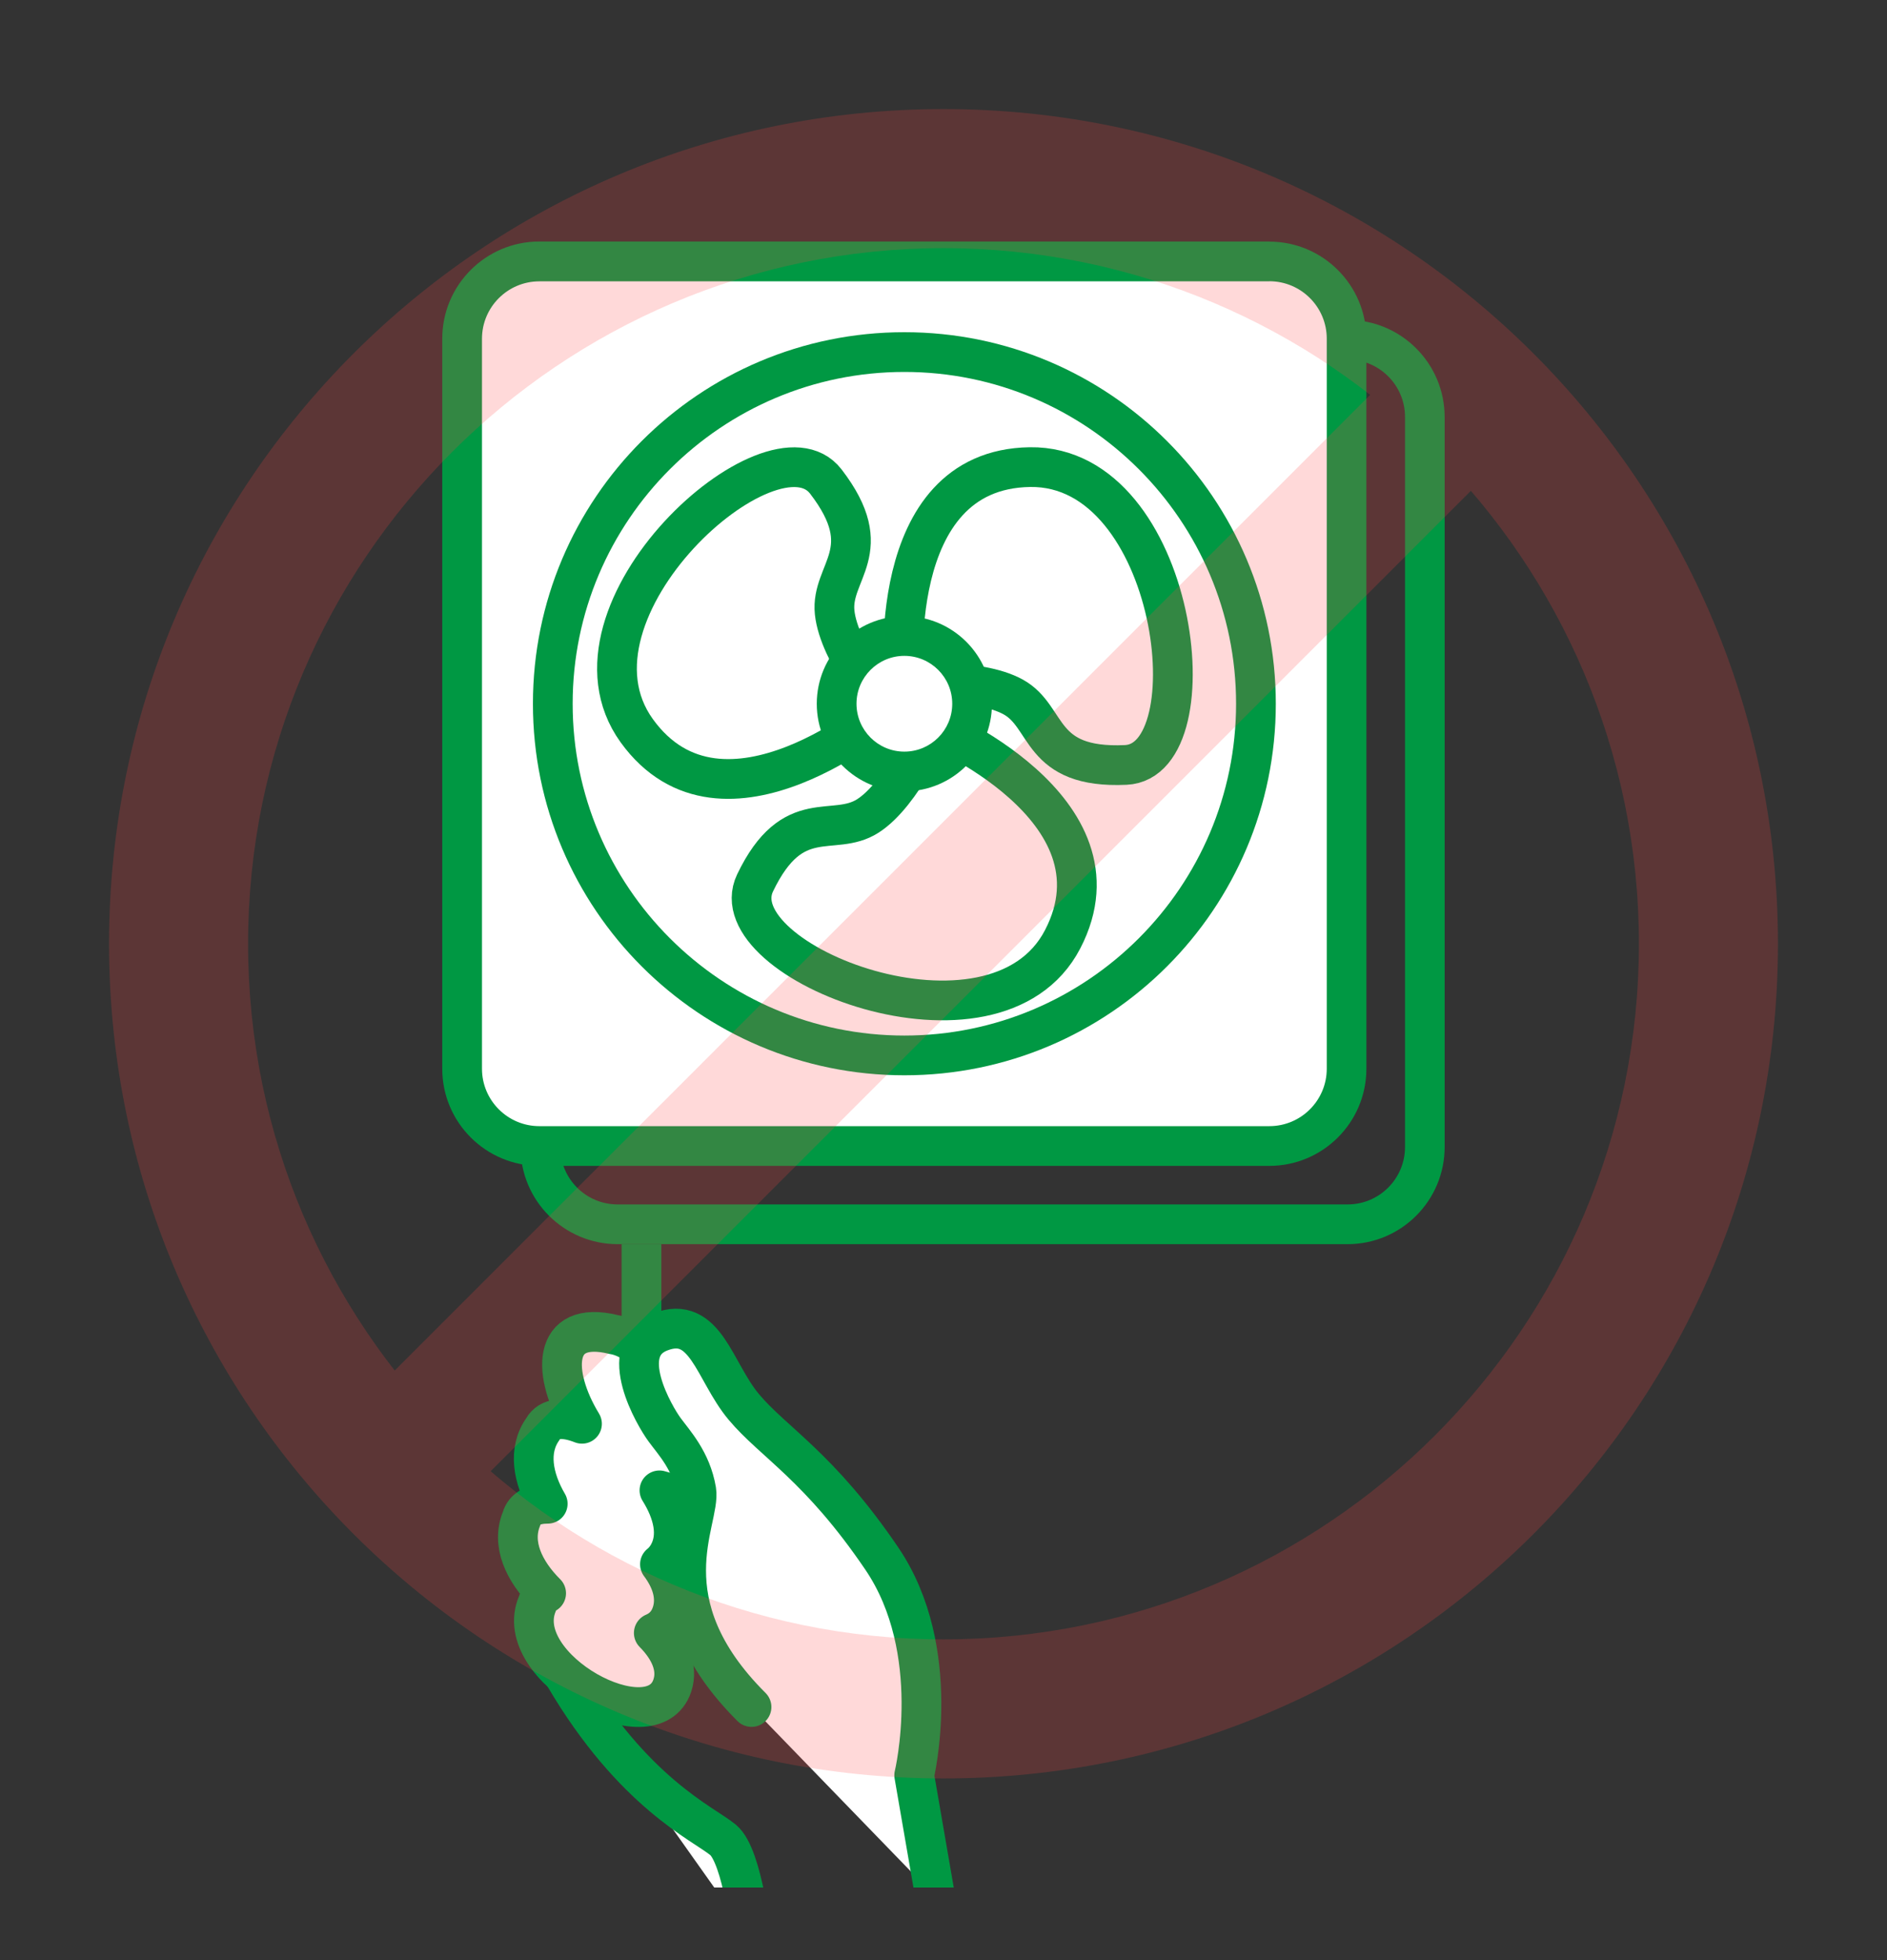
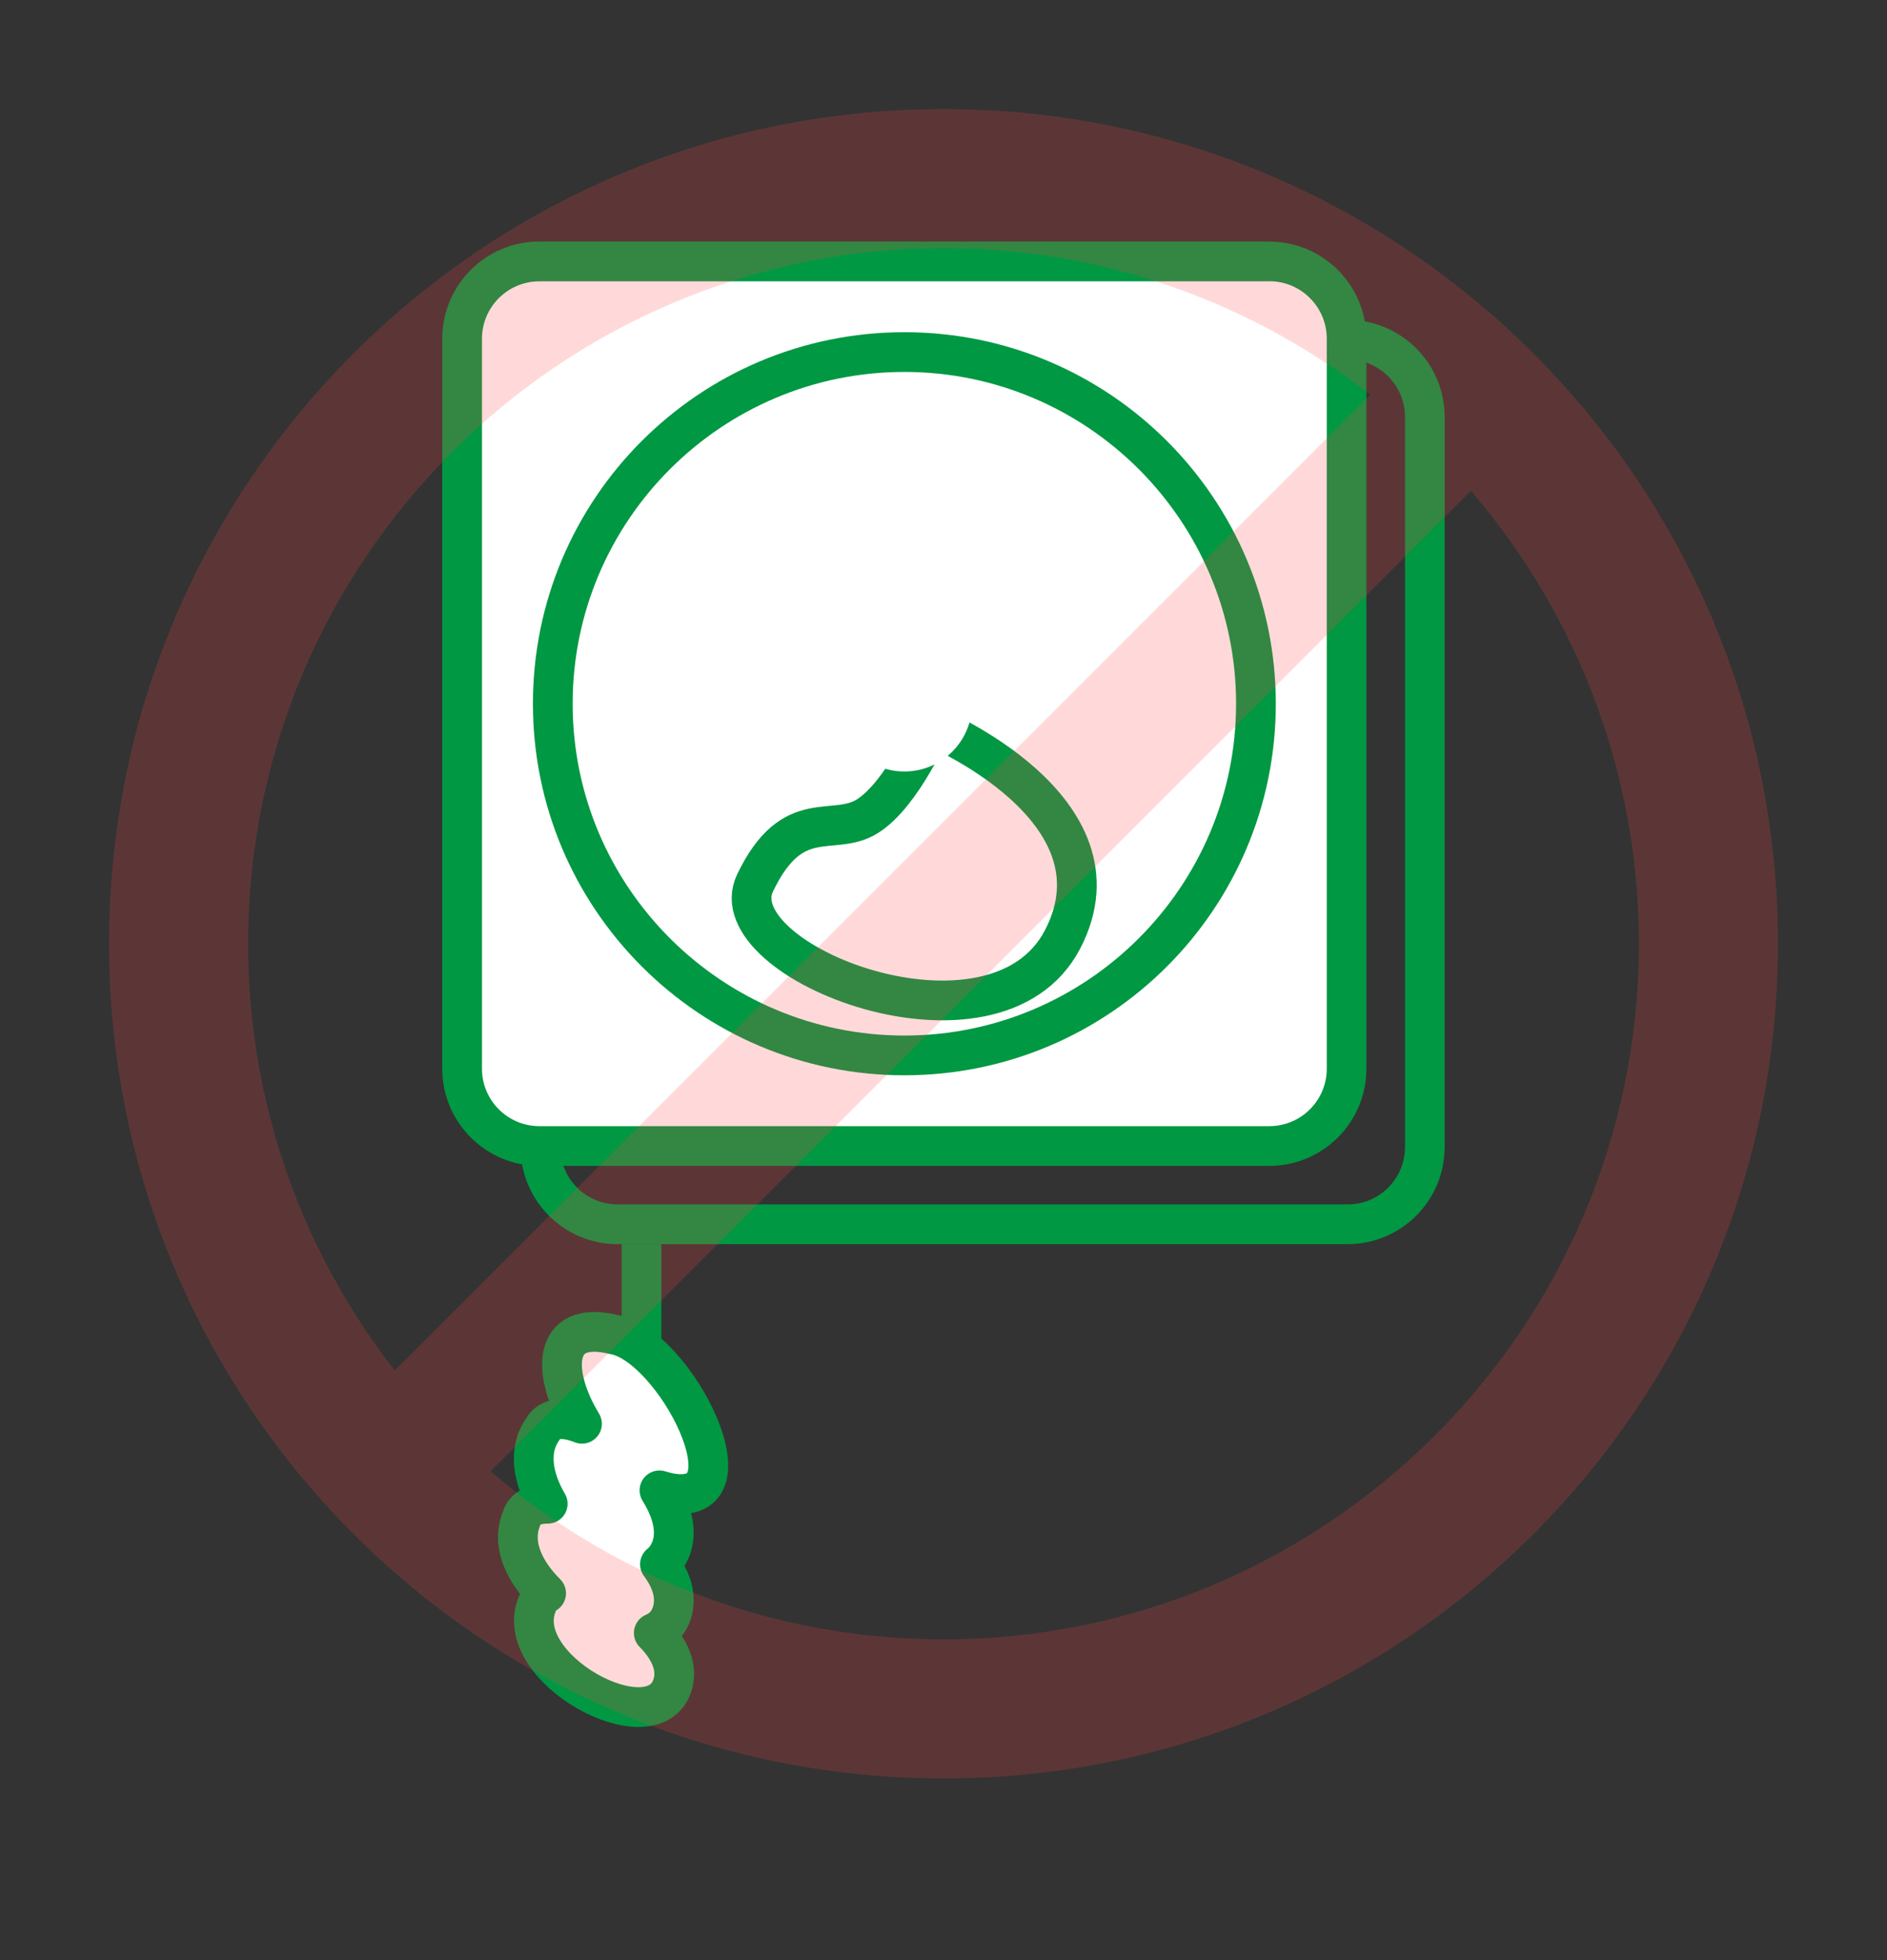
<svg xmlns="http://www.w3.org/2000/svg" id="_レイヤー_2" data-name="レイヤー 2" viewBox="0 0 190 197.31">
  <rect x="0" y="0" width="190" height="197.31" fill="#333333" stroke="none" />
  <defs>
    <style>
      .cls-1 {
        stroke: #ff4343;
        stroke-width: 14px;
      }

      .cls-1, .cls-2, .cls-3 {
        fill: none;
      }

      .cls-1, .cls-4 {
        stroke-linecap: round;
        stroke-linejoin: round;
      }

      .cls-5 {
        opacity: .2;
      }

      .cls-2 {
        stroke-miterlimit: 10;
      }

      .cls-2, .cls-4 {
        stroke: #009843;
        stroke-width: 4px;
      }

      .cls-3, .cls-6, .cls-7, .cls-8 {
        stroke-width: 0px;
      }

      .cls-6 {
        fill: #ff4343;
      }

      .cls-9 {
        clip-path: url(#clippath);
      }

      .cls-7 {
        fill: #009843;
      }

      .cls-8, .cls-4 {
        fill: #fff;
      }
    </style>
    <clipPath id="clippath">
      <rect class="cls-3" width="190" height="190" />
    </clipPath>
  </defs>
  <g id="_レイヤー_2-2" data-name="レイヤー 2">
    <g class="cls-9">
      <g>
        <g>
          <path class="cls-7" d="M135.69,36.19c3.19,0,5.78,2.59,5.78,5.78v73.49c0,3.19-2.59,5.78-5.78,5.78H62.19c-3.19,0-5.78-2.59-5.78-5.78V41.98c0-3.19,2.59-5.78,5.78-5.78h73.49M135.69,32.19H62.19c-5.4,0-9.78,4.38-9.78,9.78v73.49c0,5.4,4.38,9.78,9.78,9.78h73.49c5.4,0,9.78-4.38,9.78-9.78V41.98c0-5.4-4.38-9.78-9.78-9.78h0Z" />
          <g>
            <path class="cls-8" d="M54.31,26.31h73.49c4.3,0,7.78,3.49,7.78,7.78v73.49c0,4.3-3.49,7.78-7.78,7.78H54.32c-4.3,0-7.78-3.49-7.78-7.78V34.1c0-4.3,3.49-7.78,7.78-7.78Z" />
            <path class="cls-7" d="M127.81,28.31c3.19,0,5.78,2.59,5.78,5.78v73.49c0,3.19-2.59,5.78-5.78,5.78H54.31c-3.19,0-5.78-2.59-5.78-5.78V34.1c0-3.19,2.59-5.78,5.78-5.78h73.49M127.81,24.31H54.31c-5.4,0-9.78,4.38-9.78,9.78v73.49c0,5.4,4.38,9.78,9.78,9.78h73.49c5.4,0,9.78-4.38,9.78-9.78V34.1c0-5.4-4.38-9.78-9.78-9.78h0Z" />
          </g>
          <path class="cls-7" d="M91.06,37.44c18.42,0,33.4,14.98,33.4,33.4s-14.98,33.4-33.4,33.4-33.4-14.98-33.4-33.4,14.98-33.4,33.4-33.4M91.06,33.44c-20.66,0-37.4,16.75-37.4,37.4s16.75,37.4,37.4,37.4,37.4-16.75,37.4-37.4-16.75-37.4-37.4-37.4h0Z" />
-           <path class="cls-2" d="M91.04,68.81s-2.2-21.58,12.67-21.79,18.44,29.58,9.64,29.98c-8.8.4-7.68-4.81-11.31-6.83s-11-1.36-11-1.36Z" />
-           <path class="cls-2" d="M89.23,71.44s-16.42,14.17-25.12,2.11c-8.7-12.07,13.67-32.06,19.04-25.08,5.37,6.98.46,9.05.89,13.18s5.19,9.79,5.19,9.79Z" />
          <path class="cls-2" d="M93.79,73.07s20.06,8.26,13.21,21.47c-6.84,13.21-34.78,2.27-30.97-5.67,3.81-7.94,7.87-4.5,11.36-6.74s6.4-9.05,6.4-9.05Z" />
          <g>
            <circle class="cls-8" cx="91.06" cy="70.84" r="6.82" />
-             <path class="cls-7" d="M91.06,66.02c2.66,0,4.82,2.16,4.82,4.82s-2.16,4.82-4.82,4.82-4.82-2.16-4.82-4.82,2.16-4.82,4.82-4.82M91.06,62.02c-4.87,0-8.82,3.95-8.82,8.82s3.95,8.82,8.82,8.82,8.82-3.95,8.82-8.82-3.95-8.82-8.82-8.82h0Z" />
          </g>
          <line class="cls-2" x1="64.59" y1="125.25" x2="64.59" y2="148.55" />
          <g>
-             <path class="cls-4" d="M75.68,195.31s-.88-8.45-2.87-10.1-9.03-4.68-15.97-16.48" />
            <path class="cls-4" d="M65.83,164.38c.86-.36,1.51-1.02,1.83-2.05.51-1.64-.06-3.33-1.21-4.87.31-.25.58-.56.81-.95,1.11-1.9.53-4.26-.86-6.49.33.1.67.19,1.01.26,9,1.65.46-15-5.64-15.95-6.29-1.54-6.21,4-3.17,8.99-1.78-.7-3.29-.67-3.93.52-1.54,2.14-1.02,4.96.48,7.53-1.36,0-2.35.45-2.63,1.49-1.06,2.54.24,5.3,2.47,7.52-.43.22-.74.56-.87,1.03-2.82,6.49,11.6,14.3,13.58,8.25.6-1.83-.3-3.69-1.87-5.28Z" />
-             <path class="cls-4" d="M94.16,190.91l-2.11-12.21s3.03-12.54-3.26-21.81-10.92-11.7-13.91-15.28-3.83-9.31-8.4-7.54-.53,8.53.43,9.84,2.7,3.14,3.2,6.12-5.08,11.2,5.56,21.8" />
          </g>
        </g>
        <g class="cls-5">
          <path class="cls-6" d="M95,24.98c38.61,0,70.02,31.41,70.02,70.02s-31.41,70.02-70.02,70.02S24.98,133.61,24.98,95,56.39,24.98,95,24.98M95,10.98C48.6,10.98,10.98,48.6,10.98,95s37.62,84.02,84.02,84.02,84.02-37.62,84.02-84.02S141.4,10.98,95,10.98h0Z" />
          <line class="cls-1" x1="40.03" y1="147.57" x2="147.59" y2="40.02" />
        </g>
      </g>
    </g>
  </g>
</svg>